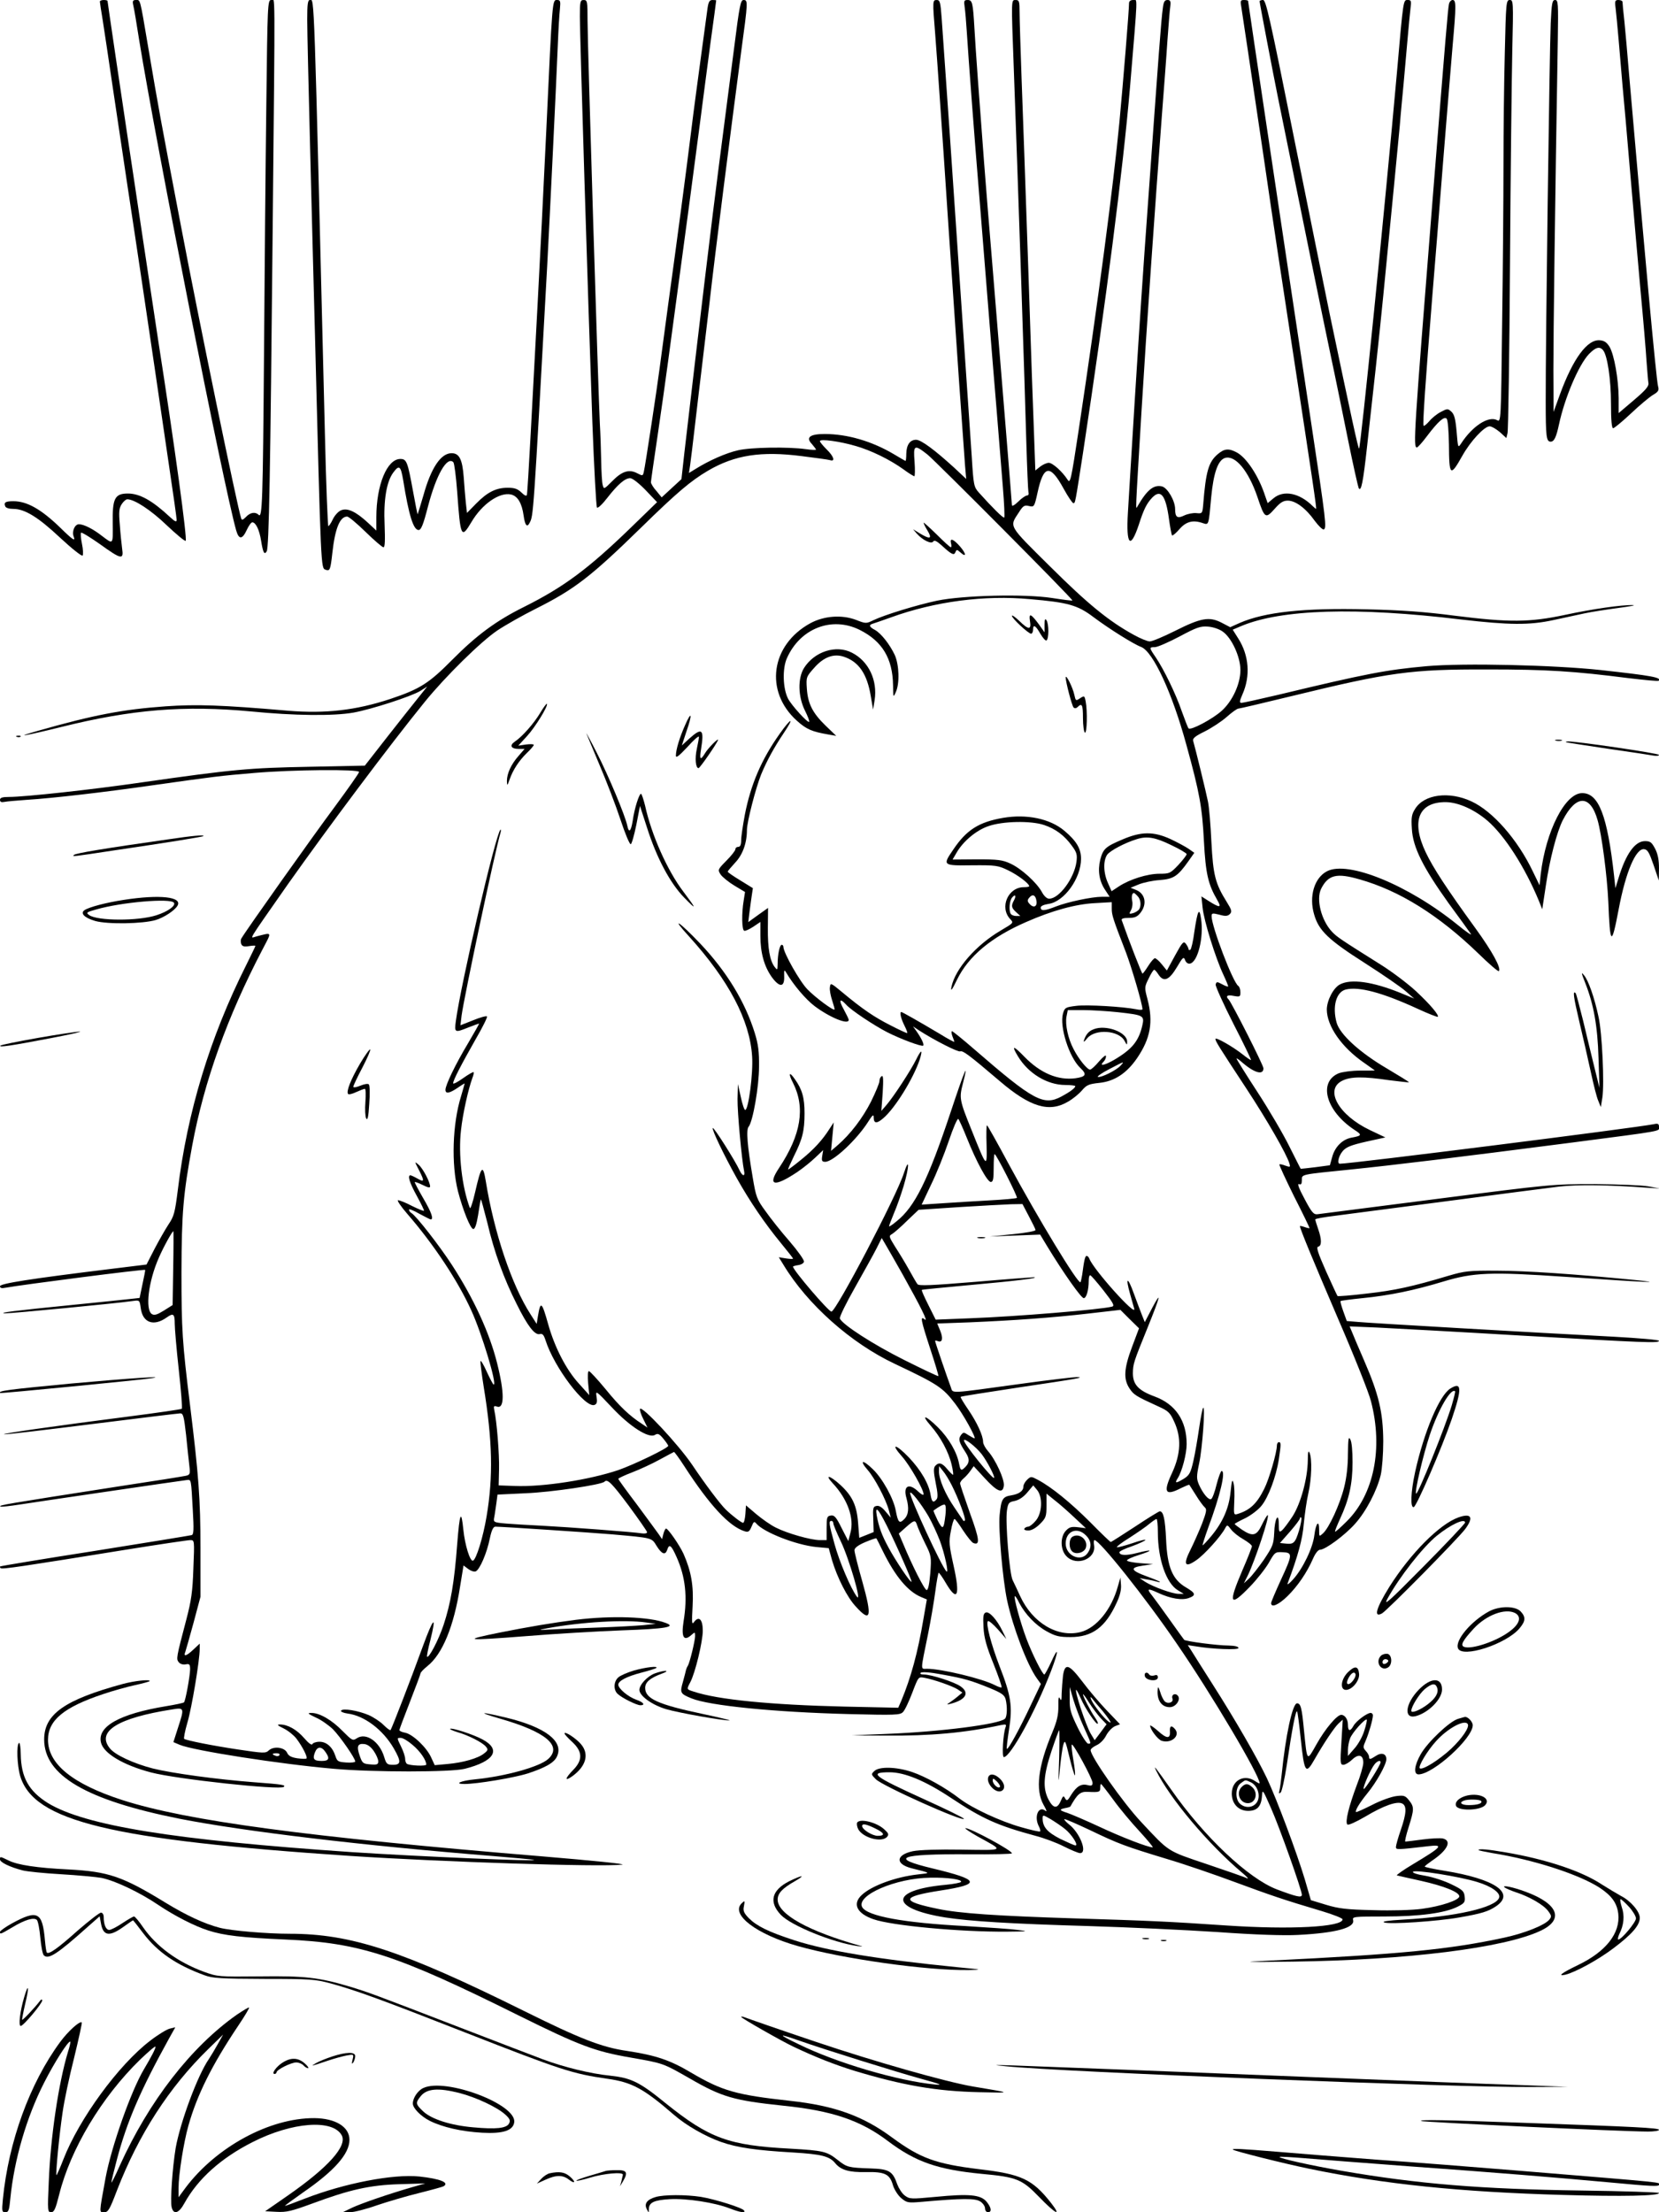
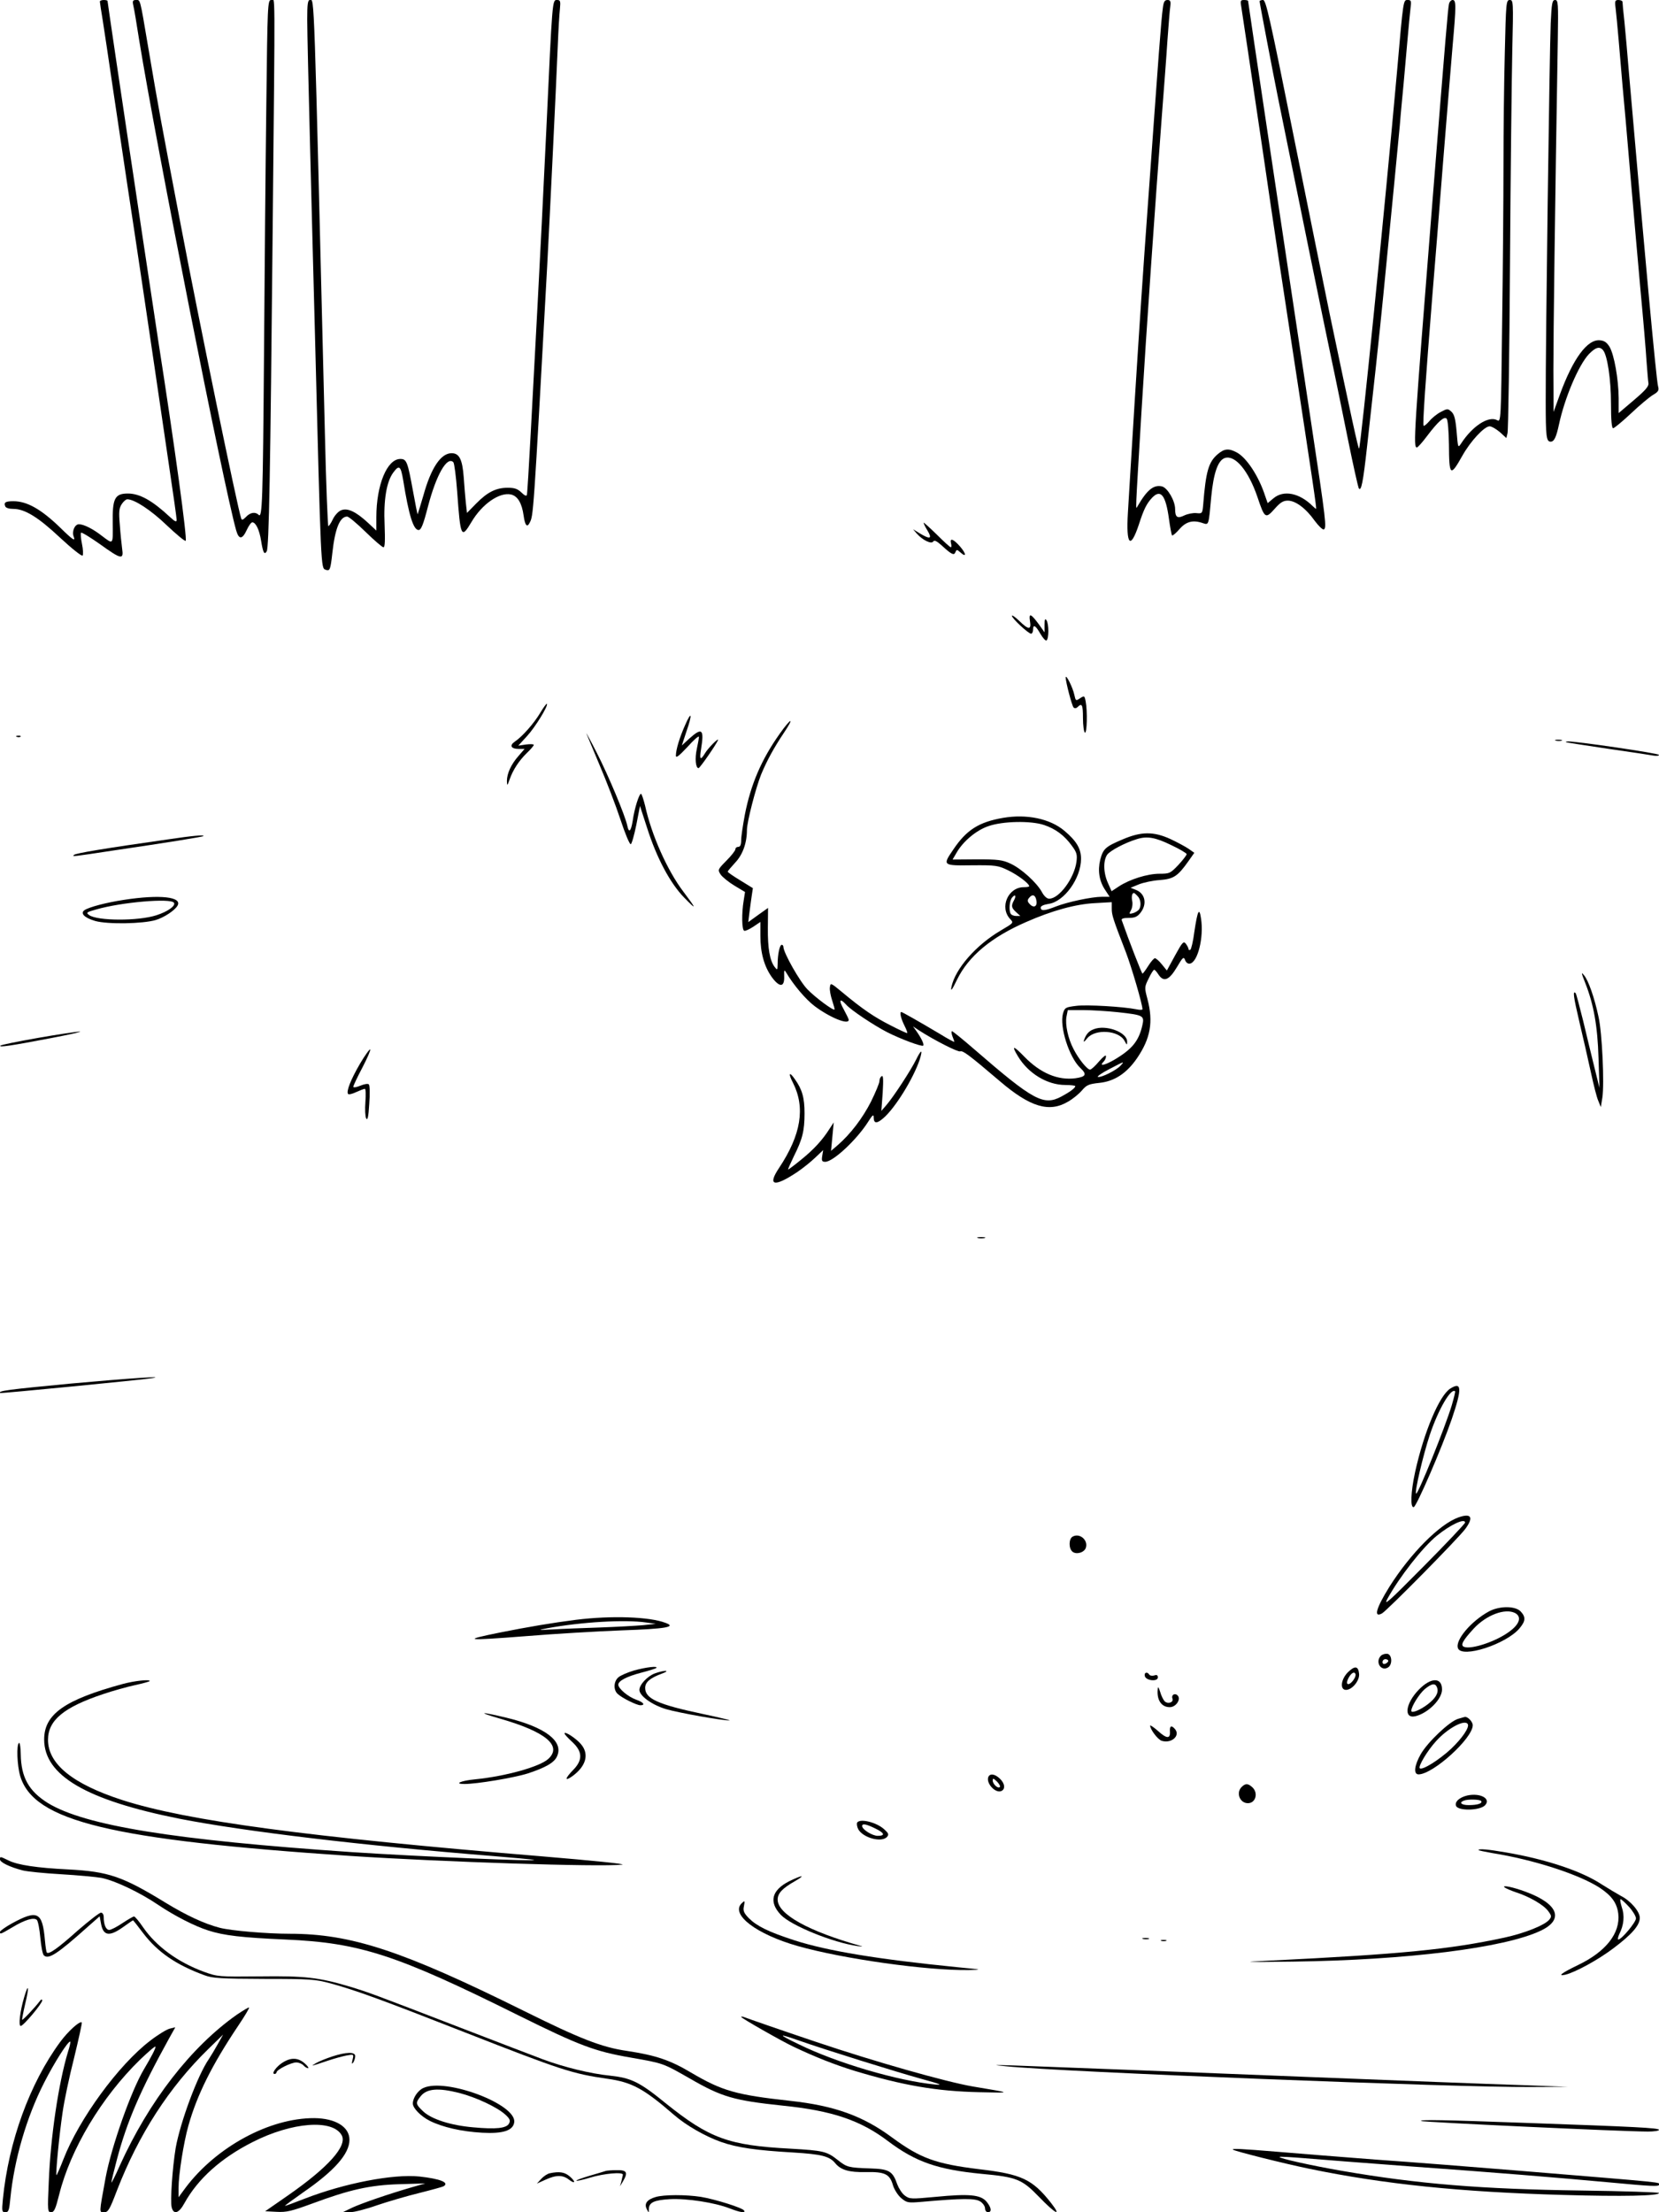
<svg xmlns="http://www.w3.org/2000/svg" version="1.0" width="864pt" height="1152pt" viewBox="0 0 864 1152" preserveAspectRatio="xMidYMid meet">
  <g transform="translate(0,1152) scale(0.1,-0.1)" fill="#000000" stroke="none">
    <path d="M520 11512 c0 -5 7 -49 15 -98 8 -49 30 -199 50 -334 20 -135 56 -375 80 -535 40 -262 104 -690 215 -1448 22 -147 40 -275 40 -284 0 -13 -8 -10 -33 13 -93 87 -159 124 -221 124 -69 0 -81 -26 -79 -157 1 -112 4 -109 -57 -63 -46 36 -94 60 -119 60 -22 0 -38 -38 -27 -65 10 -26 -5 -17 -69 46 -100 97 -174 139 -245 139 -41 0 -51 -6 -43 -26 3 -9 20 -14 42 -14 60 0 130 -43 245 -151 59 -55 112 -97 116 -92 4 4 3 32 -3 60 -6 29 -8 55 -5 59 4 3 48 -24 99 -60 111 -80 124 -82 115 -23 -3 23 -9 79 -12 124 -6 67 -4 87 10 108 9 14 22 25 29 25 37 0 123 -56 205 -135 51 -48 95 -85 99 -81 9 8 -57 491 -142 1036 -8 52 -44 291 -80 530 -36 239 -69 464 -75 500 -27 178 -110 740 -110 745 0 3 -9 5 -20 5 -11 0 -20 -4 -20 -8z" />
    <path d="M694 11493 c4 -16 18 -98 31 -183 91 -558 438 -2314 505 -2552 14 -49 32 -48 55 2 10 22 23 40 29 40 18 0 37 -39 46 -97 10 -62 17 -74 29 -54 12 18 19 418 31 1666 13 1339 14 1205 -8 1205 -18 0 -19 -25 -25 -547 -4 -302 -9 -883 -12 -1293 -6 -776 -9 -860 -28 -841 -17 17 -44 13 -66 -11 -16 -16 -22 -18 -25 -7 -18 49 -227 1065 -311 1509 -115 602 -115 602 -175 955 -42 249 -39 235 -62 235 -16 0 -19 -5 -14 -27z" />
    <path d="M1600 11418 c0 -57 7 -357 15 -668 8 -311 19 -743 25 -960 32 -1256 31 -1227 56 -1237 22 -8 25 -1 35 89 14 126 39 188 77 188 8 0 51 -36 96 -80 45 -44 87 -80 93 -80 8 0 9 36 6 118 -6 127 10 224 45 271 31 42 39 36 52 -41 29 -181 53 -258 80 -258 13 0 24 26 49 123 43 164 99 263 132 230 5 -5 14 -74 20 -154 17 -237 21 -247 74 -158 55 94 146 157 206 144 35 -8 57 -45 66 -110 7 -51 18 -64 31 -38 20 39 19 12 92 1343 13 243 48 967 55 1145 3 77 8 161 11 188 4 42 2 47 -15 47 -25 0 -24 8 -56 -680 -14 -294 -34 -699 -45 -900 -11 -201 -27 -504 -36 -675 -9 -170 -18 -316 -20 -322 -2 -8 -12 -4 -28 12 -20 19 -35 25 -72 25 -60 0 -105 -22 -164 -82 l-48 -49 -6 53 c-3 29 -8 89 -11 133 -7 93 -23 125 -63 125 -56 0 -107 -76 -147 -220 -15 -52 -29 -96 -30 -98 -1 -1 -12 53 -24 120 -28 153 -33 168 -66 168 -69 0 -125 -135 -125 -303 l0 -70 -45 42 c-63 58 -107 78 -140 63 -14 -6 -33 -27 -42 -47 -9 -19 -20 -35 -23 -35 -3 0 -12 217 -18 483 -58 2357 -54 2257 -78 2257 -11 0 -14 -21 -14 -102z" />
-     <path d="M3020 11431 c0 -102 42 -1465 65 -2111 9 -239 20 -439 24 -443 5 -5 29 18 55 52 54 69 91 101 118 101 12 0 46 -27 80 -62 l60 -63 -135 -131 c-222 -215 -349 -310 -557 -414 -147 -73 -247 -147 -375 -276 -121 -122 -167 -152 -323 -204 -179 -59 -337 -77 -532 -61 -346 30 -477 34 -636 23 -224 -16 -376 -45 -664 -127 -139 -39 -72 -28 118 19 369 92 643 114 992 81 222 -22 427 -24 530 -6 94 17 301 84 349 113 l36 23 -48 -60 c-27 -33 -100 -126 -163 -206 l-114 -146 -292 -6 c-309 -6 -392 -13 -868 -81 -260 -38 -612 -76 -692 -76 -36 0 -48 -4 -48 -15 0 -11 7 -14 22 -11 13 3 66 7 118 11 132 8 407 40 650 75 326 46 356 50 535 65 198 17 545 20 545 5 0 -6 -58 -88 -128 -183 -109 -146 -465 -648 -485 -684 -4 -6 -4 -19 -1 -28 5 -13 15 -16 40 -12 19 3 34 4 34 1 0 -2 -22 -48 -49 -102 -188 -375 -306 -764 -355 -1169 -15 -119 -20 -137 -49 -180 -17 -26 -50 -84 -73 -128 l-41 -80 -179 -22 c-433 -53 -584 -77 -584 -91 0 -9 8 -12 27 -8 88 16 724 98 729 93 1 -1 -5 -34 -14 -74 l-15 -72 -46 -5 c-25 -3 -161 -17 -301 -31 -302 -30 -397 -42 -353 -44 30 -1 582 52 664 64 36 5 36 5 42 -37 10 -77 68 -97 136 -48 34 24 41 18 41 -34 0 -23 9 -130 21 -239 12 -109 19 -200 16 -203 -3 -3 -126 -21 -274 -40 -375 -48 -683 -92 -650 -93 15 -1 223 24 462 54 240 30 444 55 454 55 15 0 19 -15 30 -112 6 -62 14 -134 17 -160 5 -43 4 -48 -18 -53 -12 -3 -169 -28 -348 -55 -603 -94 -626 -98 -618 -105 2 -3 47 2 99 10 110 17 845 125 873 128 22 2 21 7 30 -156 6 -102 5 -128 -6 -131 -7 -2 -233 -39 -503 -82 -270 -42 -492 -79 -494 -81 -2 -2 -1 -6 2 -9 7 -7 108 8 659 97 168 27 317 49 329 49 22 0 22 0 16 -148 -4 -121 -11 -168 -37 -267 -52 -197 -53 -204 -39 -221 7 -9 23 -14 36 -11 20 4 23 0 23 -27 -1 -36 -24 -164 -32 -171 -3 -3 -45 -12 -94 -20 -242 -40 -359 -106 -338 -190 14 -56 116 -117 261 -155 133 -35 673 -93 691 -75 11 10 -6 13 -153 24 -197 15 -430 47 -530 72 -100 26 -198 71 -224 106 -69 87 43 157 324 201 66 11 66 9 31 -98 l-23 -72 33 -14 c71 -30 525 -101 804 -125 202 -18 609 -18 680 0 155 39 192 100 93 153 -48 26 -162 63 -169 55 -2 -2 15 -10 38 -17 57 -16 131 -54 148 -75 13 -15 12 -20 -9 -36 -30 -25 -110 -48 -191 -55 l-66 -6 -19 41 c-23 51 -95 120 -135 128 -17 3 -30 9 -30 14 0 4 25 70 55 147 30 77 55 144 55 148 0 5 16 22 36 38 78 62 138 207 170 414 l18 110 24 -18 c13 -10 30 -16 39 -13 21 8 59 96 74 172 9 43 18 61 29 61 36 0 500 -31 607 -40 214 -19 206 -17 233 -61 27 -43 45 -49 55 -19 10 32 21 24 48 -37 47 -104 58 -209 37 -336 -13 -83 1 -107 42 -70 17 15 18 15 18 -7 0 -24 -28 -139 -38 -155 -4 -5 -7 -14 -9 -20 -1 -5 -8 -33 -16 -62 -17 -58 -15 -63 44 -87 92 -38 429 -72 821 -82 239 -6 265 -5 280 10 10 9 31 54 49 101 32 84 32 84 63 78 50 -9 146 -43 173 -60 l25 -17 -24 -20 c-14 -12 -34 -26 -44 -33 -16 -10 -14 -11 12 -4 75 21 94 56 47 89 -32 23 -153 62 -191 62 -16 0 -22 4 -17 9 6 6 49 3 112 -9 116 -21 148 -30 251 -72 58 -24 73 -35 79 -56 10 -40 8 -91 -3 -102 -29 -29 -335 -68 -613 -79 l-186 -8 180 -1 c230 -2 409 14 599 55 25 5 28 3 23 -11 -13 -34 -20 -156 -9 -156 34 0 165 238 246 449 41 107 40 135 -1 43 -16 -34 -31 -61 -34 -62 -10 0 -64 108 -94 188 -30 80 -67 214 -60 220 2 2 13 -13 23 -35 32 -60 85 -116 143 -148 45 -25 65 -30 124 -30 113 0 182 51 240 178 18 38 25 69 23 94 l-3 38 -13 -45 c-33 -121 -112 -218 -195 -239 -119 -30 -250 48 -314 187 -14 31 -32 69 -39 83 -17 33 -39 303 -30 363 6 40 10 44 41 50 22 5 45 20 65 44 l31 37 20 -24 c30 -36 27 -121 -7 -160 -14 -17 -32 -31 -39 -31 -8 0 -17 -5 -20 -10 -4 -6 5 -10 20 -10 17 0 39 12 61 34 31 31 34 39 34 96 l0 62 42 -34 c24 -18 70 -59 103 -90 l60 -56 -41 5 c-34 4 -45 1 -63 -18 -31 -33 -29 -102 4 -134 52 -53 153 -13 143 56 -3 16 -2 29 2 29 26 0 264 -298 427 -537 180 -261 433 -688 433 -729 0 -3 -10 2 -22 10 -57 40 -123 6 -123 -64 0 -53 35 -90 85 -90 46 0 68 22 72 75 3 40 3 39 47 -60 45 -101 161 -428 161 -452 0 -17 -29 -10 -130 28 -149 57 -379 274 -550 519 -84 119 -95 133 -79 100 71 -145 273 -385 449 -533 25 -21 36 -33 24 -28 -11 6 -106 39 -210 74 -208 70 -193 61 -340 218 -96 102 -264 342 -264 375 0 7 14 18 31 26 18 8 39 29 50 51 11 21 32 42 46 48 l26 10 -69 72 c-38 40 -95 107 -127 150 -70 92 -91 99 -101 31 -3 -26 -6 -68 -7 -93 0 -35 -2 -41 -9 -26 -6 14 -9 2 -8 -40 0 -46 -7 -77 -31 -135 -75 -177 -90 -301 -46 -379 14 -24 19 -38 10 -31 -36 30 -62 -30 -34 -82 6 -11 8 -22 6 -25 -3 -3 -47 7 -99 22 -107 30 -253 98 -318 147 -76 59 -179 116 -249 140 -83 28 -173 30 -198 5 -17 -16 -16 -18 8 -42 34 -35 459 -225 459 -206 0 4 -93 50 -206 101 -266 121 -293 141 -181 141 78 0 185 -44 319 -133 166 -110 242 -144 441 -198 43 -11 110 -36 147 -55 38 -19 76 -35 85 -35 40 0 0 105 -58 150 -15 12 -26 24 -24 27 3 2 63 -24 133 -57 150 -72 182 -84 403 -151 91 -27 248 -81 350 -119 187 -69 253 -92 455 -152 60 -18 108 -37 108 -43 -1 -40 -272 -54 -602 -32 -308 21 -402 25 -790 37 -409 13 -604 26 -717 50 -194 40 -191 63 14 95 215 33 207 56 -39 115 -230 55 -178 76 185 74 125 -1 227 1 227 5 0 15 -215 131 -242 131 -7 0 21 -19 63 -43 140 -77 146 -72 -81 -69 -123 2 -222 -1 -256 -8 -89 -19 -93 -67 -6 -89 103 -26 102 -24 32 -32 -116 -13 -241 -59 -292 -107 -50 -46 -26 -96 60 -126 96 -34 456 -67 697 -65 110 1 115 2 55 9 -36 5 -157 13 -270 20 -326 17 -514 52 -540 99 -32 61 175 151 354 153 89 2 169 -9 161 -22 -3 -4 -38 -11 -80 -15 -294 -27 -295 -123 -2 -170 130 -20 338 -33 752 -45 198 -6 497 -20 665 -31 194 -14 347 -19 420 -15 196 10 297 37 287 77 -5 18 2 19 163 19 184 0 316 18 381 51 36 18 40 24 37 52 -3 28 -10 36 -68 64 -36 18 -97 38 -137 45 -45 7 -69 16 -64 21 12 12 242 -25 333 -53 77 -23 125 -58 115 -83 -19 -51 -226 -98 -496 -113 -84 -5 -117 -10 -102 -15 28 -11 279 6 391 26 115 20 151 31 191 58 102 69 -4 142 -268 185 -57 9 -103 19 -103 22 0 3 17 16 37 30 81 54 106 104 58 116 -13 3 -61 1 -106 -5 -45 -6 -85 -11 -90 -11 -4 0 4 34 17 75 29 93 30 105 2 140 -19 24 -26 27 -66 22 -25 -3 -82 -23 -126 -46 -44 -22 -81 -39 -84 -37 -6 7 19 48 58 96 48 58 100 151 100 179 0 29 -25 37 -55 17 -29 -19 -35 -20 -35 -4 0 6 -7 20 -17 30 -15 17 -15 21 0 55 17 40 37 110 37 131 0 6 -5 12 -12 12 -19 0 -76 -43 -89 -67 -17 -31 -29 -29 -29 5 0 29 -16 52 -35 52 -22 0 -83 -72 -128 -152 -52 -92 -49 -96 -66 72 -11 117 -17 140 -36 140 -24 0 -60 -170 -80 -370 -4 -36 -9 -74 -12 -85 -4 -15 -2 -17 7 -9 6 6 20 69 31 140 28 190 47 289 54 282 3 -3 11 -66 19 -141 19 -180 26 -190 72 -109 49 86 105 169 126 188 l21 19 -7 -117 c-7 -109 -6 -118 10 -118 10 0 30 12 45 26 34 33 59 26 59 -15 0 -16 -15 -69 -34 -117 -41 -110 -62 -192 -49 -205 5 -5 43 12 93 41 97 58 166 82 193 68 24 -12 22 -51 -8 -138 -14 -40 -25 -80 -25 -88 0 -15 4 -15 168 4 84 10 72 -3 -78 -93 -52 -31 -90 -58 -85 -59 6 -2 61 -14 124 -28 121 -27 201 -59 201 -81 0 -20 -96 -52 -194 -65 -51 -7 -156 -10 -254 -7 -139 3 -180 8 -246 28 l-79 24 -32 110 c-41 136 -144 412 -197 525 -51 107 -164 303 -282 488 -50 79 -100 157 -110 174 l-20 31 40 -6 c87 -15 224 -20 224 -9 0 8 -20 12 -52 13 -57 0 -225 22 -231 30 -2 2 -36 49 -75 104 -39 55 -80 111 -91 125 -31 38 -25 41 31 15 65 -30 124 -40 161 -26 37 14 34 25 -17 55 -70 41 -97 106 -103 249 -5 108 -14 147 -33 147 -4 0 -63 -36 -129 -80 -67 -44 -124 -80 -126 -80 -3 0 -51 46 -107 103 -101 101 -201 183 -273 221 -34 18 -36 19 -55 1 -11 -10 -20 -26 -20 -35 0 -24 -22 -40 -64 -47 -44 -7 -52 -19 -60 -103 -7 -73 16 -336 39 -444 30 -139 104 -335 155 -406 l21 -29 -51 -107 c-59 -126 -120 -237 -126 -231 -3 2 3 48 11 101 19 120 11 175 -50 331 -44 115 -72 222 -60 233 4 4 27 -15 52 -43 l44 -50 -20 41 c-29 60 -69 104 -87 97 -13 -5 -15 -19 -12 -77 3 -55 15 -98 52 -190 26 -65 45 -120 42 -123 -2 -2 -18 3 -35 12 -66 34 -278 85 -353 85 -35 0 -35 -17 5 180 14 69 31 169 38 222 7 54 15 98 18 98 3 -1 20 -24 36 -52 61 -104 77 -70 41 90 -23 105 -25 123 -14 179 6 35 15 63 19 63 4 0 24 -27 45 -60 22 -33 45 -62 53 -65 36 -14 33 18 -18 157 -28 79 -51 148 -51 153 0 6 8 18 18 26 11 9 27 27 36 40 l17 24 57 -62 c66 -72 95 -83 100 -39 4 32 -43 135 -83 180 -14 16 -25 37 -25 47 0 33 -32 102 -77 168 -24 35 -42 65 -40 67 2 3 139 24 303 49 322 48 343 52 302 54 -15 0 -146 -15 -290 -35 -387 -53 -353 -51 -366 -18 -19 51 -82 235 -82 241 0 3 7 2 15 -1 23 -9 28 15 11 56 l-15 36 167 6 c235 10 430 24 622 46 l165 19 48 -48 49 -48 -36 -96 c-43 -114 -46 -169 -13 -218 22 -33 34 -40 150 -93 51 -23 61 -32 82 -79 38 -81 35 -167 -10 -265 -49 -104 -37 -124 46 -81 23 11 42 19 43 17 1 -2 17 -26 35 -55 17 -28 38 -56 46 -63 11 -9 8 -24 -15 -85 -16 -40 -43 -101 -60 -135 -40 -79 -29 -96 31 -54 41 28 127 123 149 165 11 20 12 20 31 -5 11 -15 40 -38 65 -52 24 -14 44 -30 44 -36 0 -5 -22 -62 -50 -126 -75 -175 -66 -194 40 -84 36 37 80 93 98 124 31 55 33 57 72 55 53 -2 52 -12 -10 -146 -27 -59 -50 -113 -50 -119 0 -26 39 -9 85 36 53 52 101 122 133 195 12 28 27 47 37 47 27 0 130 76 183 136 57 64 113 171 133 254 7 31 13 108 13 175 -1 150 -23 244 -100 421 -31 71 -60 140 -65 153 l-10 24 143 -6 c79 -4 418 -22 753 -42 649 -37 715 -40 715 -27 0 5 -105 14 -232 21 -406 21 -1271 71 -1334 77 l-60 5 -18 50 c-10 28 -17 52 -14 54 2 2 53 9 113 15 143 14 271 41 420 86 159 48 246 52 640 25 418 -29 533 -34 355 -16 -303 30 -564 48 -715 48 -145 1 -168 -2 -250 -26 -190 -57 -282 -77 -426 -93 -82 -10 -151 -15 -153 -13 -2 2 -29 60 -60 129 -43 97 -52 126 -41 128 19 4 19 38 0 92 -8 23 -15 46 -15 50 0 4 46 12 103 19 56 7 318 42 582 76 264 35 527 69 585 76 96 11 258 9 460 -6 l65 -4 -60 11 c-33 6 -159 11 -280 12 -217 0 -229 -1 -820 -77 -330 -42 -611 -78 -624 -80 -20 -2 -30 10 -67 80 -28 52 -39 80 -29 77 11 -5 15 1 15 20 0 32 -10 29 255 56 224 23 539 61 1150 140 492 64 455 58 455 82 0 16 -5 19 -27 14 -101 -20 -1576 -206 -1635 -206 -16 0 -7 40 15 66 18 21 43 31 122 49 l100 22 -80 38 c-164 78 -238 211 -145 257 43 22 110 23 245 3 55 -7 101 -12 103 -11 1 2 -51 34 -115 72 -140 82 -245 177 -262 239 -23 84 -2 159 47 172 69 17 190 -15 377 -101 54 -25 101 -43 103 -41 8 8 -40 65 -113 133 -42 39 -124 101 -183 138 -210 132 -228 144 -254 171 -57 60 -85 171 -57 226 37 72 81 82 199 48 209 -59 413 -187 618 -385 56 -55 105 -97 108 -93 14 14 -34 102 -121 222 -151 208 -221 315 -260 397 -77 162 -37 262 105 261 65 -1 148 -38 217 -97 90 -78 195 -242 267 -416 l18 -45 19 125 c20 135 57 278 88 339 69 134 143 134 181 1 22 -75 50 -292 56 -425 9 -230 17 -236 54 -40 37 196 90 319 133 313 18 -2 27 -19 49 -83 l27 -80 1 63 c0 44 -6 75 -20 102 -18 34 -25 40 -53 40 -52 0 -99 -66 -137 -190 l-17 -55 -7 65 c-35 314 -80 430 -166 430 -89 0 -189 -197 -216 -422 l-6 -58 -35 72 c-79 166 -209 314 -320 365 -116 54 -246 37 -293 -39 -18 -28 -21 -45 -17 -104 5 -96 58 -201 191 -387 56 -76 108 -148 116 -160 8 -11 -24 10 -70 48 -256 207 -570 335 -679 278 -66 -34 -95 -131 -67 -225 24 -84 74 -132 264 -253 92 -59 187 -124 212 -146 l45 -39 -75 31 c-142 57 -254 73 -311 43 -34 -17 -68 -82 -69 -130 0 -87 77 -198 195 -279 30 -21 55 -39 55 -39 0 -1 -35 -1 -78 -1 -42 0 -92 -7 -110 -14 -108 -45 -67 -196 81 -294 42 -27 40 -31 -13 -41 -48 -8 -88 -48 -102 -101 l-12 -43 -75 -10 c-42 -5 -76 -9 -77 -8 -1 0 -27 53 -59 116 -31 63 -106 191 -166 283 -60 92 -109 171 -109 174 0 4 10 -3 23 -14 66 -59 117 -75 117 -36 0 16 -164 339 -181 358 -18 18 -8 26 26 19 33 -6 35 -4 35 19 0 14 -5 29 -11 33 -27 16 -139 309 -139 363 0 16 4 17 40 8 32 -9 43 -8 55 3 12 13 10 21 -16 63 -60 96 -71 140 -80 312 -4 88 -12 183 -18 211 -9 46 -65 275 -77 316 -4 13 11 25 60 49 36 18 88 52 115 76 27 24 54 43 60 43 6 0 129 29 273 64 518 126 622 141 1028 140 307 0 447 -9 729 -45 85 -10 156 -17 159 -14 17 17 -32 26 -303 56 -242 26 -714 37 -905 20 -210 -19 -311 -38 -777 -150 -95 -22 -179 -41 -187 -41 -12 0 -11 8 5 45 42 95 34 202 -22 290 l-29 46 42 18 c210 89 602 101 1148 35 250 -29 355 -30 480 -3 52 11 125 27 162 35 37 8 116 20 175 28 59 8 95 14 78 15 -58 2 -211 -20 -355 -51 -184 -39 -289 -40 -575 -4 -153 20 -276 29 -456 33 -330 8 -532 -14 -663 -71 l-49 -22 -46 24 c-63 32 -106 25 -241 -43 -60 -30 -119 -55 -132 -55 -12 0 -49 15 -83 34 -130 71 -241 162 -437 357 -220 218 -212 204 -161 282 21 33 28 38 52 32 27 -6 28 -5 45 72 31 142 65 147 135 19 23 -42 46 -76 51 -76 10 0 9 -5 50 260 121 796 208 1473 245 1905 42 504 40 455 16 455 -13 0 -21 -6 -21 -17 0 -37 -31 -416 -50 -618 -32 -336 -111 -933 -212 -1603 -40 -264 -44 -282 -58 -260 -27 42 -78 88 -98 88 -10 0 -31 -9 -45 -20 l-25 -20 -6 168 c-4 92 -18 493 -31 892 -14 399 -29 845 -35 992 -5 146 -10 296 -10 332 0 59 -2 66 -20 66 -24 0 -24 13 -10 -363 21 -563 59 -1701 65 -1937 4 -135 9 -253 11 -262 3 -11 0 -18 -7 -18 -7 0 -28 -14 -46 -32 -19 -19 -33 -26 -33 -18 0 11 -52 645 -100 1230 -23 278 -31 373 -45 555 -25 329 -44 586 -50 695 -8 138 -11 150 -36 150 -18 0 -20 -4 -15 -37 3 -21 8 -78 11 -128 8 -131 43 -590 61 -805 8 -102 24 -297 35 -435 11 -137 24 -299 29 -360 5 -60 18 -225 30 -365 11 -140 26 -324 33 -408 7 -85 10 -155 7 -157 -6 -4 -63 53 -132 130 -26 29 -28 38 -37 185 -6 85 -33 488 -61 895 -56 826 -63 925 -96 1393 -6 81 -9 92 -25 92 -22 0 -23 -2 -9 -171 5 -68 17 -225 25 -349 9 -124 29 -423 45 -665 17 -242 41 -604 55 -805 14 -201 28 -396 31 -435 l6 -69 -63 59 c-101 92 -172 145 -198 145 -32 0 -50 -27 -51 -72 0 -21 -2 -38 -4 -38 -2 0 -29 16 -61 35 -113 67 -241 105 -360 105 -78 0 -100 -18 -66 -53 11 -13 21 -26 21 -28 0 -3 -24 -2 -52 2 -91 13 -289 10 -355 -6 -62 -14 -150 -53 -219 -96 l-36 -22 6 39 c3 21 15 118 26 214 11 96 27 229 35 295 8 66 26 221 41 345 26 233 112 907 164 1300 36 265 36 270 12 270 -15 0 -21 -30 -49 -252 -18 -139 -53 -410 -78 -603 -38 -293 -99 -800 -181 -1505 l-15 -135 -51 -47 -52 -48 -27 33 c-16 17 -28 38 -29 45 0 7 16 117 35 245 19 127 43 300 54 382 90 663 144 1070 166 1240 14 110 39 299 55 420 17 121 30 221 30 223 0 1 -9 2 -19 2 -16 0 -21 -9 -26 -42 -3 -24 -19 -140 -35 -258 -16 -118 -39 -289 -50 -380 -28 -227 -74 -572 -120 -905 -21 -154 -41 -305 -45 -335 -10 -81 -75 -511 -82 -537 -5 -22 -6 -22 -35 -7 -42 22 -79 10 -129 -41 -43 -43 -44 -44 -50 -21 -4 13 -7 70 -8 127 -1 57 -4 145 -7 194 -7 133 -64 1971 -64 2097 0 101 -1 108 -20 108 -18 0 -20 -7 -20 -89z m1435 -2233 c81 -23 179 -71 250 -122 27 -20 53 -36 57 -36 3 0 4 34 1 75 -7 89 -2 92 66 39 44 -35 761 -756 756 -761 -1 -2 -49 4 -106 13 -143 22 -463 14 -599 -14 -104 -22 -274 -74 -332 -102 -37 -18 -39 -18 -90 2 -74 28 -166 21 -237 -17 -207 -113 -241 -355 -71 -508 50 -45 78 -57 165 -72 l40 -7 -56 54 c-67 65 -92 114 -97 193 -4 58 -3 61 38 107 49 56 101 76 155 58 78 -26 121 -90 140 -205 l12 -70 8 49 c16 103 -31 203 -118 247 -83 43 -196 6 -250 -80 -33 -54 -31 -148 5 -221 15 -30 25 -56 22 -59 -7 -7 -92 86 -110 121 -27 53 -30 156 -6 210 69 156 234 220 379 148 118 -59 172 -149 174 -289 1 -64 1 -65 14 -36 21 45 18 142 -5 194 -26 55 -71 113 -104 131 -30 16 -33 26 -8 33 9 3 51 17 92 32 229 83 488 117 724 95 198 -17 248 -31 330 -93 83 -62 209 -141 249 -156 62 -24 162 -239 236 -511 69 -250 82 -325 91 -500 9 -170 22 -225 69 -306 24 -41 15 -43 -41 -8 l-41 26 6 -58 c7 -70 68 -264 108 -349 15 -32 27 -61 25 -62 -2 -2 -16 3 -32 12 -26 14 -29 13 -33 -2 -1 -9 40 -101 93 -205 53 -103 94 -188 91 -188 -4 0 -23 13 -43 29 -53 42 -142 92 -142 81 0 -12 12 -32 162 -260 109 -166 208 -339 223 -388 6 -20 5 -21 -21 -12 -15 6 -29 9 -31 6 -2 -2 32 -76 76 -165 45 -88 81 -163 81 -166 0 -2 -11 0 -25 5 -14 5 -25 7 -25 5 0 -13 63 -166 199 -483 84 -194 161 -387 171 -429 64 -246 15 -485 -126 -625 -32 -32 -59 -56 -61 -54 -2 2 10 32 26 67 47 101 65 182 65 294 0 59 -4 108 -12 120 -9 16 -11 3 -12 -76 0 -62 -7 -124 -20 -175 -22 -88 -78 -210 -110 -239 -20 -18 -20 -18 -20 19 0 55 -17 35 -25 -29 -8 -66 -60 -174 -111 -230 -20 -22 -32 -31 -28 -20 53 140 78 231 84 310 5 50 15 122 24 160 17 75 20 178 6 210 -6 14 -9 3 -9 -39 -1 -95 -37 -227 -80 -293 -21 -32 -45 -64 -54 -72 -15 -12 -17 -9 -17 30 0 70 -22 31 -24 -43 -3 -59 -7 -70 -53 -139 -28 -40 -63 -85 -78 -99 l-27 -25 20 40 c37 75 117 315 104 315 -4 -1 -17 -23 -30 -50 -28 -59 -48 -63 -105 -25 -20 14 -37 27 -37 29 0 2 25 16 55 30 30 15 68 44 84 64 36 43 77 152 91 242 12 81 12 90 0 90 -5 0 -10 -8 -10 -17 0 -37 -41 -177 -66 -226 -38 -77 -74 -111 -139 -131 -20 -6 -20 -3 -17 64 2 38 1 82 -4 97 -6 23 -9 15 -15 -44 -8 -85 -40 -158 -99 -230 -24 -29 -45 -51 -47 -50 -1 2 11 41 28 88 64 172 94 299 71 299 -4 0 -16 -31 -26 -70 -9 -38 -22 -73 -28 -76 -13 -8 -43 28 -64 75 -13 31 -13 43 1 110 17 79 33 301 21 290 -4 -4 -13 -52 -21 -106 -8 -55 -21 -132 -30 -171 -14 -62 -21 -74 -49 -92 -43 -26 -50 -25 -32 3 22 35 46 126 46 177 0 122 -58 208 -167 248 -84 31 -113 62 -113 121 1 50 3 56 78 241 65 161 73 194 23 100 l-39 -75 -14 35 c-8 19 -27 71 -43 114 -32 89 -45 88 -20 -1 9 -32 19 -67 22 -78 13 -47 -212 203 -234 261 -3 8 -9 14 -14 14 -8 0 -13 -22 -23 -98 -3 -19 -7 -36 -9 -39 -12 -12 -220 331 -373 614 -60 112 -111 203 -114 203 -3 0 -4 -46 -2 -102 3 -123 1 -121 -78 77 -64 158 -65 167 -45 244 32 124 8 67 -63 -147 -119 -358 -188 -497 -283 -572 -21 -18 -39 -29 -39 -26 0 4 12 35 26 69 15 34 37 98 50 141 30 101 31 158 1 66 -39 -121 -353 -720 -377 -720 -15 0 -200 216 -200 234 0 2 12 6 27 8 15 2 29 10 30 18 2 8 -32 56 -75 106 -44 50 -100 121 -126 158 -45 61 -49 74 -66 175 -28 164 -35 249 -21 264 22 27 54 210 54 312 1 77 -4 117 -22 175 -50 162 -146 320 -283 465 -112 118 -160 148 -58 37 206 -228 315 -435 327 -623 6 -87 -19 -279 -36 -279 -5 0 -15 30 -23 68 l-15 67 -2 -78 c-1 -70 22 -317 34 -374 7 -32 -9 -29 -24 4 -22 48 -133 224 -139 219 -6 -7 57 -139 125 -261 69 -123 146 -236 229 -337 35 -43 64 -79 64 -82 0 -3 -17 -2 -37 1 l-37 6 24 -39 c125 -207 351 -408 580 -516 222 -105 250 -123 314 -207 42 -54 112 -181 101 -181 -3 0 -17 8 -32 17 -24 16 -26 16 -39 -1 -14 -20 -10 -36 24 -88 25 -38 22 -59 -11 -87 -12 -9 -16 -5 -22 26 -11 60 -53 133 -110 190 -65 64 -92 71 -38 9 51 -58 94 -138 109 -203 7 -29 10 -53 7 -53 -2 0 -16 13 -30 30 -27 33 -44 37 -63 16 -9 -12 -8 -31 3 -88 11 -51 12 -77 5 -85 -17 -21 -25 -15 -31 20 -9 60 -50 130 -113 197 -69 72 -100 77 -36 5 40 -45 112 -171 112 -196 0 -7 -12 -1 -28 14 -49 47 -80 29 -61 -35 14 -52 11 -86 -12 -109 -25 -25 -32 -18 -44 45 -11 62 -69 167 -119 215 -53 52 -73 49 -27 -4 36 -41 94 -151 110 -209 l10 -39 -27 32 c-18 22 -34 32 -47 29 -18 -3 -20 -11 -17 -70 l2 -66 -37 -15 -38 -15 -6 77 c-7 92 -30 141 -93 199 -54 49 -84 57 -40 9 78 -83 114 -183 93 -259 l-11 -43 -35 68 c-28 57 -38 68 -56 65 -20 -3 -22 -9 -22 -65 l0 -63 -35 0 c-47 0 -170 35 -229 65 -27 13 -72 45 -102 70 l-54 46 -3 -45 c-2 -25 -7 -46 -12 -46 -8 0 -57 37 -90 69 -28 27 -106 130 -175 233 -71 105 -265 313 -272 291 -2 -6 6 -31 18 -54 l21 -43 -28 19 c-64 41 -117 91 -190 181 -43 52 -82 94 -87 94 -6 0 -7 -26 -4 -62 l6 -63 -54 60 c-66 72 -126 188 -160 309 -33 118 -40 123 -53 45 l-7 -43 -32 50 c-98 152 -190 426 -233 693 -15 91 -24 81 -56 -59 -12 -52 -24 -88 -27 -80 -41 108 -61 281 -46 406 9 84 38 213 59 270 6 15 9 29 6 31 -2 2 -27 -12 -55 -32 -28 -20 -51 -32 -51 -26 0 16 41 95 117 229 36 62 63 116 59 119 -3 4 -36 -5 -72 -20 l-66 -26 6 51 c14 101 173 853 203 953 3 11 2 17 -1 14 -25 -24 -206 -803 -232 -996 -8 -61 -6 -62 66 -33 28 11 53 20 55 20 2 0 -24 -46 -57 -102 -66 -110 -118 -218 -118 -243 0 -22 20 -19 63 10 20 14 37 24 37 23 0 -2 -9 -32 -19 -67 -45 -145 -51 -354 -16 -494 25 -96 65 -197 80 -197 9 0 17 25 25 73 6 39 12 76 14 81 1 5 16 -50 34 -121 36 -154 86 -291 153 -424 56 -113 94 -163 120 -156 14 4 21 -4 30 -32 45 -142 207 -355 255 -337 13 5 15 15 11 42 -6 35 -4 34 78 -53 95 -102 194 -165 226 -145 15 9 22 6 43 -19 14 -17 26 -34 26 -38 0 -12 -179 -98 -259 -126 -151 -51 -394 -89 -540 -83 l-84 3 2 85 c2 78 -12 252 -25 308 -4 20 -2 23 15 17 38 -12 39 71 0 226 -39 157 -121 336 -236 513 -65 100 -185 254 -210 269 -7 4 -13 12 -13 18 0 5 24 -4 53 -21 30 -16 57 -30 60 -30 17 0 4 37 -38 109 -25 43 -45 81 -45 85 0 3 18 -3 40 -14 28 -14 40 -17 40 -8 -1 24 -37 93 -60 113 -22 19 -22 18 4 -32 28 -56 26 -61 -14 -38 -14 8 -28 14 -32 15 -17 0 -6 -37 33 -108 22 -40 39 -75 37 -77 -2 -2 -30 9 -62 25 -32 17 -65 30 -73 30 -7 0 15 -33 49 -72 137 -158 263 -348 333 -503 54 -118 135 -386 116 -385 -3 0 -19 30 -36 67 -16 36 -31 61 -33 55 -1 -5 6 -65 17 -133 46 -281 50 -469 15 -676 -18 -108 -54 -225 -71 -230 -15 -5 -42 82 -50 162 -11 108 -19 88 -32 -76 -15 -200 -34 -309 -71 -421 -26 -78 -77 -175 -86 -165 -2 2 5 40 17 85 34 137 17 122 -40 -34 -59 -163 -161 -426 -167 -433 -3 -3 -19 9 -37 27 -17 17 -52 40 -77 51 -54 23 -135 37 -144 23 -3 -5 12 -12 34 -15 88 -11 185 -85 241 -182 39 -68 38 -85 -4 -85 -31 0 -35 4 -46 40 -24 81 -95 130 -143 98 -21 -14 -25 -11 -73 37 -56 58 -120 95 -162 95 -24 0 -22 -3 22 -24 28 -12 67 -40 89 -61 38 -39 116 -151 116 -168 0 -4 -21 -7 -47 -5 -42 3 -47 6 -56 33 -15 47 -46 75 -83 75 -18 0 -34 -6 -37 -12 -3 -8 -20 4 -43 31 -39 45 -86 71 -126 71 -18 0 -13 -5 20 -21 24 -12 53 -36 66 -53 31 -41 59 -96 52 -103 -3 -3 -25 -2 -48 1 -32 5 -46 13 -53 29 -13 28 -69 36 -95 12 -17 -16 -28 -15 -162 5 -133 20 -263 46 -279 55 -3 3 4 41 17 85 23 78 64 325 64 383 l0 28 -32 -30 c-37 -35 -54 -40 -43 -13 3 9 23 78 43 152 l36 135 0 255 c0 255 -10 383 -54 740 -41 331 -45 397 -45 695 1 312 9 405 56 660 62 334 183 671 365 1019 51 98 54 91 -30 70 -36 -9 -57 -44 165 274 206 291 525 718 711 947 107 132 292 314 378 372 42 28 132 79 200 113 201 101 285 165 550 424 184 180 257 242 347 295 140 82 277 103 488 76 72 -9 138 -18 148 -21 28 -9 20 19 -18 56 -19 19 -35 38 -35 43 0 13 104 -1 185 -25z m1913 -967 c47 -33 92 -132 92 -200 0 -72 -41 -162 -98 -213 -48 -43 -161 -103 -172 -91 -4 4 -19 44 -35 88 -31 91 -94 220 -136 282 -35 51 -35 53 -5 53 14 0 71 25 128 55 90 48 109 55 149 52 27 -2 59 -13 77 -26z m-1333 -2636 c50 -125 107 -230 125 -230 12 0 15 15 15 73 0 39 2 72 5 72 9 -1 121 -222 116 -228 -3 -3 -68 -9 -143 -13 -76 -4 -186 -11 -246 -15 l-107 -7 49 104 c28 57 69 159 92 227 23 68 45 120 50 115 4 -4 24 -48 44 -98z m323 -408 c18 -34 34 -66 35 -72 1 -6 -50 -15 -118 -22 l-120 -12 131 5 131 5 38 -63 c84 -138 176 -268 189 -268 14 0 26 42 26 91 0 16 3 29 8 28 4 0 35 -36 69 -79 50 -64 59 -80 45 -84 -53 -15 -499 -52 -743 -61 l-176 -7 -38 76 c-21 42 -37 77 -34 79 2 2 119 13 259 26 223 20 357 36 325 40 -5 0 -143 -10 -304 -24 -232 -19 -297 -22 -303 -12 -5 6 -25 41 -45 77 -20 36 -53 90 -72 119 -32 52 -33 55 -15 65 10 6 46 37 78 69 l60 57 210 14 c116 7 238 14 271 15 l60 1 33 -63z m-4456 -272 l-3 -191 -46 -29 c-34 -21 -49 -26 -62 -18 -36 23 -18 171 36 293 24 56 73 144 76 138 1 -2 1 -89 -1 -193z m3798 -30 c95 -170 136 -252 116 -236 -25 21 -21 -1 29 -154 25 -76 44 -139 42 -141 -2 -2 -82 36 -178 84 -162 81 -323 185 -335 216 -3 8 33 81 79 162 46 82 97 173 112 203 l27 54 20 -34 c11 -19 51 -88 88 -154z m413 -938 c28 -37 70 -117 64 -123 -8 -8 -157 177 -157 195 0 16 63 -33 93 -72z m-1548 -64 c131 -202 233 -312 313 -337 19 -6 25 -2 36 24 11 27 14 29 25 16 38 -45 205 -111 312 -122 l65 -6 17 -62 c27 -91 80 -196 125 -243 77 -85 85 -54 33 131 -23 80 -41 153 -41 163 0 12 18 26 55 42 31 13 57 22 59 20 2 -2 17 -32 34 -67 65 -132 130 -209 198 -238 l31 -13 -18 -103 c-29 -173 -65 -304 -114 -422 l-17 -39 -281 6 c-382 9 -659 36 -784 78 -38 12 -38 11 -18 49 26 49 65 212 65 268 0 59 -20 79 -45 46 -12 -17 -13 -6 -8 81 6 107 -7 182 -47 273 -21 46 -80 131 -91 132 -4 0 -10 -12 -14 -27 l-7 -28 -17 25 c-9 13 -60 82 -113 154 -54 71 -98 132 -98 135 0 3 33 19 73 34 39 15 104 45 142 66 39 21 72 39 75 40 3 0 28 -34 55 -76z m1392 -98 c34 -67 75 -176 68 -183 -3 -3 -6 -3 -8 -1 -1 2 -22 33 -46 68 -48 70 -81 147 -81 189 l1 27 20 -25 c12 -14 32 -47 46 -75z m-1684 -104 c53 -72 97 -135 97 -140 0 -6 -12 -8 -27 -6 -40 7 -387 33 -523 40 -63 3 -146 8 -183 11 -67 6 -68 7 -63 33 3 14 7 47 11 72 l6 46 147 7 c131 5 394 44 410 60 15 16 36 -4 125 -123z m1562 -56 c19 -33 45 -90 59 -126 26 -69 49 -176 35 -162 -26 26 -189 380 -189 408 1 17 58 -57 95 -120z m89 7 c-9 -78 -14 -81 -41 -29 -13 27 -23 50 -21 51 31 23 53 34 59 30 5 -3 6 -26 3 -52z m-307 -54 c48 -95 134 -290 130 -295 -6 -5 -83 110 -119 177 -36 66 -51 108 -62 168 -9 53 7 37 51 -50z m2148 -29 c-20 -65 -28 -72 -71 -67 l-28 3 52 59 c29 33 52 64 52 69 0 6 3 7 7 4 3 -4 -2 -34 -12 -68z m-735 -8 c0 -139 43 -265 104 -302 l31 -19 -27 0 c-32 0 -131 36 -173 62 l-30 20 38 -7 c21 -3 46 -9 55 -12 9 -3 15 -3 12 0 -3 3 -34 16 -70 29 -82 30 -87 45 -18 55 l53 8 -68 5 c-37 3 -67 9 -68 14 0 5 28 18 61 28 79 25 74 32 -8 11 -58 -15 -92 -13 -92 4 0 5 29 19 65 31 36 13 67 28 70 32 3 5 -27 -2 -67 -16 -40 -13 -76 -23 -81 -21 -5 1 24 24 65 49 40 26 87 58 103 72 17 14 33 25 38 26 4 0 7 -31 7 -69z m-1690 46 c0 -7 18 -50 39 -94 43 -89 111 -323 84 -288 -31 40 -92 183 -117 275 -29 105 -31 120 -16 120 6 0 10 -6 10 -13z m436 -9 c4 -13 22 -54 41 -93 34 -68 34 -72 28 -157 -5 -56 -11 -88 -19 -88 -11 0 -76 129 -122 240 l-23 54 37 33 c44 39 49 39 58 11z m879 -53 c29 -28 32 -61 9 -93 -34 -48 -114 -14 -114 50 0 65 60 89 105 43z m-10 -1000 c40 -89 39 -85 22 -85 -7 0 -32 38 -55 85 -36 74 -42 94 -41 148 l0 62 19 -66 c11 -36 35 -101 55 -144z m-16 150 c23 -53 81 -139 88 -131 3 3 -4 17 -15 33 -23 33 -62 109 -62 120 0 4 14 -14 31 -42 17 -27 45 -64 61 -82 l31 -32 -31 -42 -31 -41 -20 33 c-26 43 -87 229 -76 229 2 0 13 -20 24 -45z m115 -67 c26 -32 44 -58 39 -58 -11 0 -49 41 -81 87 -21 30 -31 58 -14 38 4 -6 29 -36 56 -67z m1361 -101 c-9 -30 -32 -71 -51 -92 l-34 -39 0 32 c0 17 5 43 11 59 10 29 79 106 87 98 2 -2 -3 -28 -13 -58z m-1589 -144 c-5 -136 -4 -141 4 -53 5 52 13 109 18 125 8 27 11 21 32 -67 13 -54 26 -95 28 -93 3 3 -1 39 -8 80 -7 41 -11 78 -8 80 7 8 108 -178 108 -199 0 -14 -5 -17 -25 -12 -34 9 -58 -6 -86 -50 -19 -32 -23 -34 -32 -19 -8 16 -11 14 -23 -14 -18 -42 -39 -39 -64 9 -30 59 -26 124 16 251 20 60 38 109 40 109 2 0 2 -66 0 -147z m-3368 71 c40 -33 72 -80 72 -103 0 -9 -84 -6 -101 4 -5 4 -9 15 -9 26 0 11 -9 39 -20 61 -24 50 -24 48 -2 48 10 0 37 -16 60 -36z m-201 -33 c13 -19 23 -43 23 -53 0 -16 -6 -19 -41 -16 -38 3 -42 6 -55 43 -18 51 -12 67 23 63 18 -2 35 -15 50 -37z m-253 -3 c25 -35 20 -48 -18 -48 -42 0 -49 10 -36 44 12 32 34 33 54 4z m-239 -18 c-3 -5 -12 -7 -20 -3 -21 7 -19 13 6 13 11 0 18 -4 14 -10z m5735 -37 c0 -14 -82 -144 -88 -139 -6 7 36 103 57 129 14 17 31 23 31 10z m-676 -104 c36 -17 53 -72 32 -104 -19 -29 -60 -33 -88 -8 -27 24 -24 87 4 107 27 19 21 19 52 5z m-716 -91 c33 -46 95 -120 137 -165 42 -46 73 -83 68 -83 -24 0 -162 53 -279 108 -71 33 -146 65 -167 72 -41 13 -43 18 -7 25 12 2 23 6 24 7 37 66 52 79 91 77 60 -3 65 -1 65 21 0 11 2 20 4 20 2 0 31 -37 64 -82z m-251 -153 c34 -27 71 -85 54 -85 -6 0 -41 16 -79 34 -68 35 -92 62 -92 107 0 19 2 19 43 -5 23 -14 57 -37 74 -51z" />
    <path d="M4810 8798 c0 -4 9 -23 21 -42 25 -42 13 -46 -40 -14 l-36 22 20 -23 c30 -34 76 -56 85 -41 6 9 18 3 45 -21 51 -47 64 -53 71 -34 6 14 8 14 25 -1 33 -30 32 -8 -1 30 -35 40 -55 47 -47 16 3 -11 2 -20 -1 -20 -4 0 -37 30 -74 67 -38 37 -68 64 -68 61z" />
    <path d="M5270 8313 c0 -13 86 -93 100 -93 5 0 10 9 10 20 0 31 13 24 38 -20 13 -22 27 -38 32 -35 13 8 13 86 0 105 -7 11 -10 5 -10 -24 l0 -39 -29 41 c-42 57 -54 62 -47 18 8 -47 -7 -47 -56 1 -21 20 -38 32 -38 26z" />
    <path d="M5550 7992 c0 -22 32 -146 41 -156 6 -6 14 -5 21 2 23 23 28 12 28 -57 0 -39 5 -73 10 -76 11 -7 14 112 4 163 -6 30 -7 30 -29 16 -22 -15 -23 -14 -30 18 -8 38 -44 110 -45 90z" />
    <path d="M2813 7807 c-33 -55 -93 -123 -132 -149 -29 -20 -20 -38 21 -38 l30 0 -32 -37 c-38 -43 -60 -91 -60 -130 1 -27 2 -26 14 8 18 51 49 98 90 138 20 19 36 38 36 42 0 4 -18 5 -41 2 l-40 -6 45 49 c42 45 113 160 104 169 -2 2 -18 -19 -35 -48z" />
    <path d="M3568 7744 c-29 -65 -48 -128 -48 -159 0 -14 15 -3 60 45 32 36 59 60 60 53 0 -7 -5 -35 -11 -63 -11 -50 -6 -100 9 -100 7 0 92 123 101 145 7 18 -51 -40 -67 -67 -24 -40 -30 -34 -21 20 17 105 6 116 -61 56 l-39 -36 24 73 c32 92 27 111 -7 33z" />
    <path d="M4060 7698 c-95 -134 -150 -263 -181 -421 -10 -54 -19 -113 -19 -132 0 -24 -5 -35 -15 -35 -8 0 -15 -5 -15 -12 0 -7 -21 -34 -47 -60 -45 -46 -46 -47 -30 -72 9 -13 42 -40 72 -58 l55 -33 -7 -45 c-11 -65 -10 -153 3 -157 6 -2 27 8 47 21 l37 25 0 -72 c0 -89 20 -160 60 -216 40 -54 66 -53 64 4 -1 34 0 37 10 21 39 -66 102 -140 148 -175 80 -60 178 -100 178 -72 0 5 -12 29 -26 55 -27 48 -21 61 12 25 25 -29 146 -109 214 -144 71 -36 181 -77 188 -70 6 6 -9 38 -35 75 l-18 25 30 -20 c79 -51 204 -115 216 -110 14 5 45 -18 207 -156 157 -134 256 -164 354 -106 25 14 58 41 73 59 24 28 35 33 91 39 78 8 142 50 196 129 70 103 85 188 54 307 -16 60 -16 63 6 107 12 26 25 46 29 46 4 0 14 -12 23 -26 27 -40 55 -28 95 39 31 53 36 57 43 37 5 -13 15 -20 25 -18 41 7 73 137 58 234 -9 62 -18 44 -35 -69 -6 -48 -16 -90 -21 -93 -5 -3 -9 -1 -9 3 0 5 -6 17 -13 27 -13 17 -18 12 -57 -59 l-43 -79 -26 32 c-14 18 -31 32 -36 32 -6 0 -21 -18 -35 -40 -14 -22 -27 -40 -30 -40 -4 0 -70 170 -108 278 -3 8 8 12 36 12 32 0 45 6 61 26 36 45 26 99 -21 119 l-30 12 44 18 c23 9 72 20 108 22 72 6 93 19 149 98 l31 44 -30 21 c-16 11 -59 34 -95 51 -88 40 -152 39 -248 -2 -90 -38 -102 -49 -117 -106 -14 -58 -5 -112 26 -158 l23 -35 -40 0 c-53 0 -180 -27 -241 -51 -58 -23 -78 -24 -78 -5 0 8 16 15 41 19 81 11 169 133 169 235 0 53 -24 93 -87 146 -75 63 -196 88 -319 67 -127 -22 -191 -63 -260 -166 -56 -82 -55 -83 99 -81 124 1 135 -1 187 -26 50 -24 110 -69 110 -83 0 -3 -12 -5 -28 -5 -82 0 -128 -105 -71 -166 19 -20 18 -20 -48 -59 -130 -76 -239 -201 -258 -295 -5 -26 3 -16 29 38 60 123 179 222 361 301 134 59 257 93 358 98 l87 5 0 -33 c0 -34 5 -51 74 -229 30 -79 86 -270 86 -296 0 -3 -14 -4 -31 0 -70 14 -258 25 -314 18 -56 -7 -60 -9 -69 -40 -19 -68 32 -228 90 -283 36 -34 30 -46 -25 -54 -91 -12 -182 26 -266 112 -58 60 -69 61 -34 3 54 -90 153 -150 247 -150 28 0 52 -3 52 -6 0 -10 -29 -31 -72 -54 -93 -50 -146 -21 -453 245 -60 52 -113 95 -117 95 -4 0 -3 -12 2 -26 6 -14 10 -27 10 -29 0 -3 -35 16 -77 42 -106 63 -194 113 -199 113 -10 0 -2 -34 16 -70 11 -22 18 -40 14 -40 -3 0 -43 18 -87 41 -83 42 -144 83 -252 173 -59 49 -60 49 -63 24 -2 -13 4 -44 12 -68 8 -25 14 -46 12 -47 -6 -7 -99 62 -140 104 -40 40 -126 192 -126 222 0 6 -4 11 -9 11 -10 0 -21 -49 -21 -99 -1 -34 -1 -35 -16 -16 -25 34 -36 96 -35 203 l1 104 -52 -37 -51 -37 6 49 c3 26 9 66 12 88 l6 40 -65 40 c-36 22 -66 42 -66 46 0 3 18 24 39 47 39 41 61 102 61 170 0 41 46 219 74 289 31 74 66 138 118 216 58 86 39 81 -22 -5z m1377 -474 c60 -20 106 -54 145 -108 26 -35 29 -47 24 -85 -12 -85 -90 -191 -142 -191 -12 0 -27 14 -38 35 -27 49 -107 122 -164 148 -41 19 -64 22 -174 22 l-127 -1 21 36 c34 59 103 117 166 138 74 26 220 29 289 6z m661 -104 c45 -21 82 -43 82 -48 0 -5 -19 -30 -43 -56 -42 -44 -46 -46 -99 -46 -62 0 -155 -29 -211 -66 l-38 -25 -19 43 c-24 53 -25 116 -4 147 15 21 92 62 154 81 53 17 96 10 178 -30z m-174 -266 c17 -16 21 -51 8 -70 -4 -6 -18 -15 -30 -19 -22 -6 -23 -5 -12 15 7 12 10 35 6 50 -4 23 0 40 10 40 1 0 10 -7 18 -16z m-643 -22 c-16 -29 -14 -39 11 -62 l22 -20 -22 0 c-11 0 -24 5 -28 11 -11 18 -7 69 7 85 16 20 23 10 10 -14z m117 -5 c4 -30 -17 -37 -38 -12 -10 12 -10 18 0 30 18 22 34 14 38 -18z m424 -578 c134 -15 139 -17 127 -70 -19 -81 -53 -123 -148 -179 -51 -29 -79 -34 -53 -8 7 7 12 19 12 28 0 9 -15 -3 -36 -27 -20 -24 -41 -43 -47 -43 -15 0 -60 56 -86 107 -29 55 -44 127 -37 168 l7 35 79 0 c44 0 126 -5 182 -11z m13 -279 c-22 -24 -101 -63 -117 -58 -6 2 19 20 58 40 82 43 82 43 59 18z" />
    <path d="M5695 6160 c-24 -9 -39 -26 -49 -55 -5 -14 0 -12 16 8 42 51 166 42 195 -14 12 -22 13 -23 13 -3 0 49 -111 90 -175 64z" />
    <path d="M3054 7700 c3 -8 34 -82 69 -165 35 -82 84 -209 108 -282 24 -73 48 -131 54 -129 5 1 18 47 29 101 l19 98 37 -114 c50 -157 120 -288 193 -363 67 -69 66 -62 -5 32 -82 108 -165 294 -198 445 -8 32 -17 60 -21 63 -9 5 -35 -75 -44 -141 -9 -55 -20 -65 -28 -25 -11 53 -99 263 -159 380 -32 63 -57 108 -54 100z" />
    <path d="M1875 5981 c-49 -84 -73 -146 -62 -158 4 -4 23 1 42 10 20 9 40 17 45 17 5 0 6 -30 3 -69 -3 -37 -1 -76 4 -85 7 -13 12 7 16 75 4 51 3 97 -2 102 -5 5 -24 2 -45 -7 -20 -8 -36 -11 -36 -5 0 5 21 50 47 99 26 50 44 92 41 95 -3 3 -27 -30 -53 -74z" />
    <path d="M4771 6002 c-27 -55 -117 -193 -155 -237 l-26 -30 7 94 c4 70 3 92 -5 87 -7 -4 -12 -15 -12 -26 0 -10 -20 -58 -44 -107 -44 -86 -106 -168 -174 -227 l-34 -29 7 74 7 74 -23 -35 c-36 -57 -82 -107 -148 -160 -34 -28 -64 -50 -66 -50 -3 0 11 30 29 68 45 90 56 132 56 225 0 80 -12 124 -51 178 -29 42 -35 30 -9 -20 65 -129 42 -270 -72 -442 -64 -95 -26 -103 96 -21 28 19 69 52 92 74 l41 39 -5 -31 c-4 -25 -1 -30 16 -30 41 0 164 115 223 208 22 35 29 41 29 25 0 -34 15 -36 49 -7 62 52 158 208 191 307 17 55 8 54 -19 -1z" />
    <path d="M5093 5073 c9 -2 25 -2 35 0 9 3 1 5 -18 5 -19 0 -27 -2 -17 -5z" />
    <path d="M5586 3518 c-20 -11 -21 -61 -1 -78 20 -17 62 -5 70 20 13 40 -32 79 -69 58z" />
    <path d="M6466 2214 c-30 -30 -9 -84 33 -84 41 0 55 54 23 83 -23 21 -36 21 -56 1z" />
    <path d="M6056 11478 c-9 -64 -22 -245 -76 -998 -31 -428 -42 -598 -70 -1040 -16 -267 -33 -533 -36 -591 -10 -168 13 -193 57 -61 26 81 41 110 69 140 45 47 71 14 88 -111 6 -43 13 -81 16 -85 3 -3 21 12 39 33 35 40 71 49 124 30 28 -9 28 -10 41 137 12 125 35 191 71 203 54 17 123 -66 170 -204 37 -111 42 -114 89 -61 30 34 45 43 69 43 40 0 94 -40 140 -105 20 -27 41 -47 47 -45 16 6 12 43 -65 552 -136 901 -329 2193 -329 2200 0 3 -10 5 -21 5 -18 0 -20 -4 -15 -32 5 -31 45 -298 116 -778 61 -419 91 -615 150 -1000 108 -706 128 -840 124 -840 -1 0 -9 6 -17 14 -69 69 -152 86 -205 41 l-30 -25 -13 37 c-33 103 -98 202 -150 228 -40 21 -63 19 -97 -10 -48 -41 -62 -89 -76 -265 -4 -44 -5 -45 -35 -42 -17 2 -46 -4 -63 -12 -36 -18 -48 -10 -48 33 0 43 -39 110 -68 118 -43 10 -77 -16 -127 -102 -12 -20 -13 -57 20 495 26 430 71 1073 105 1525 11 143 25 325 30 405 6 80 12 160 15 178 3 26 0 32 -15 32 -15 0 -20 -10 -24 -42z" />
    <path d="M6560 11513 c0 -8 71 -380 96 -503 98 -484 241 -1185 274 -1340 23 -107 63 -304 90 -438 27 -134 53 -248 56 -254 13 -21 23 30 44 220 11 103 32 286 45 407 13 121 31 290 39 375 44 448 76 778 86 885 5 66 15 165 20 220 5 55 14 156 20 225 6 69 13 144 16 168 5 37 3 42 -14 42 -24 0 -23 10 -57 -380 -63 -705 -188 -1946 -197 -1956 -4 -3 -40 162 -153 701 -24 116 -108 531 -187 923 -125 623 -145 712 -160 712 -10 0 -18 -3 -18 -7z" />
    <path d="M7546 11498 c-5 -23 -16 -149 -86 -1028 -96 -1211 -101 -1280 -81 -1280 5 0 28 26 52 58 59 78 90 105 103 92 6 -6 11 -62 12 -135 1 -165 7 -170 70 -58 42 75 114 153 142 153 10 0 34 -14 53 -30 l34 -31 6 25 c4 14 10 411 13 883 3 472 9 974 12 1116 6 250 5 257 -13 257 -19 0 -20 -12 -26 -272 -4 -149 -7 -414 -7 -588 0 -174 -3 -547 -7 -828 -6 -506 -6 -511 -26 -500 -45 24 -129 -31 -188 -122 -16 -24 -16 -22 -23 62 -6 67 -12 90 -27 104 -19 17 -21 17 -55 -1 -20 -10 -47 -32 -60 -48 -14 -16 -27 -27 -30 -24 -6 5 10 232 46 682 11 132 36 440 55 685 20 245 42 519 50 610 19 213 19 240 0 240 -8 0 -17 -10 -19 -22z" />
    <path d="M8076 11398 c-6 -135 -27 -1676 -26 -1965 0 -188 3 -213 26 -213 18 0 29 24 43 89 29 137 102 310 156 367 35 36 56 42 74 20 22 -27 41 -151 41 -278 0 -87 4 -128 11 -128 6 0 48 35 93 77 44 42 96 85 114 96 29 17 33 24 27 46 -10 40 -73 728 -151 1626 -8 99 -19 221 -24 272 -6 51 -10 97 -10 103 0 5 -9 10 -21 10 -18 0 -20 -5 -15 -42 3 -24 10 -99 16 -168 6 -69 15 -174 20 -235 6 -60 24 -265 40 -455 16 -190 41 -466 54 -615 14 -148 28 -313 31 -365 4 -52 8 -104 10 -115 3 -16 -15 -37 -75 -88 l-80 -68 0 78 c-1 99 -23 224 -47 266 -14 23 -27 33 -50 35 -66 7 -141 -96 -209 -282 l-33 -91 -1 220 c0 186 8 829 23 1718 3 191 2 207 -14 207 -15 0 -18 -15 -23 -122z" />
    <path d="M88 7683 c7 -3 16 -2 19 1 4 3 -2 6 -13 5 -11 0 -14 -3 -6 -6z" />
    <path d="M8103 7663 c9 -2 23 -2 30 0 6 3 -1 5 -18 5 -16 0 -22 -2 -12 -5z" />
    <path d="M8160 7654 c8 -2 107 -17 220 -34 113 -16 217 -32 233 -35 15 -2 27 -1 27 4 0 8 -436 72 -475 70 -12 -1 -14 -3 -5 -5z" />
    <path d="M875 7149 c-330 -47 -481 -72 -490 -81 -11 -10 -6 -9 205 23 279 41 465 71 469 75 8 8 -55 2 -184 -17z" />
    <path d="M645 6834 c-92 -14 -179 -37 -204 -53 -25 -16 -3 -40 55 -57 64 -18 248 -15 315 5 43 13 98 49 113 74 28 47 -91 60 -279 31z m261 -15 c10 -16 -32 -46 -91 -65 -95 -31 -309 -30 -351 1 -17 12 -14 15 37 29 130 38 389 60 405 35z" />
    <path d="M8256 6401 c44 -112 64 -223 69 -391 l5 -155 -26 105 c-14 58 -41 167 -59 244 -19 76 -36 141 -39 144 -16 16 -12 -16 19 -148 19 -80 46 -198 60 -263 14 -65 31 -133 39 -150 l13 -32 8 49 c11 70 -1 338 -20 421 -21 99 -53 191 -76 217 -15 19 -14 12 7 -41z" />
    <path d="M197 6115 c-103 -18 -191 -36 -195 -40 -9 -10 49 -2 263 39 99 19 167 34 150 34 -16 0 -115 -15 -218 -33z" />
    <path d="M367 4315 c-326 -31 -379 -38 -366 -49 4 -3 732 68 789 77 84 13 -115 0 -423 -28z" />
    <path d="M7553 4289 c-57 -36 -137 -226 -183 -434 -23 -105 -26 -189 -7 -183 15 5 146 307 198 459 54 159 52 196 -8 158z m8 -86 c-34 -114 -178 -470 -186 -461 -9 8 37 202 71 305 45 134 110 246 132 228 2 -2 -6 -34 -17 -72z" />
    <path d="M7595 3618 c-98 -35 -249 -187 -359 -361 -69 -111 -84 -163 -39 -139 27 15 397 390 434 440 45 61 32 84 -36 60z m35 -27 c0 -5 -97 -108 -216 -228 -181 -183 -211 -210 -188 -168 62 113 182 266 256 327 71 58 148 94 148 69z" />
    <path d="M7755 3129 c-94 -51 -178 -151 -162 -192 20 -54 252 21 321 104 31 37 33 58 6 87 -28 30 -110 30 -165 1z m136 -9 c34 -19 24 -56 -27 -94 -67 -52 -200 -97 -239 -82 -21 8 -7 33 49 94 66 72 165 109 217 82z" />
    <path d="M3000 3085 c-119 -15 -250 -37 -395 -66 -203 -41 -185 -44 136 -19 145 12 369 25 498 30 231 8 285 18 227 39 -83 32 -281 39 -466 16z m365 -14 l50 -7 -65 -7 c-36 -3 -137 -9 -225 -12 -88 -3 -198 -7 -245 -10 -80 -4 -82 -4 -30 6 180 33 405 46 515 30z" />
    <path d="M7192 2898 c-32 -32 0 -84 37 -61 24 15 21 67 -4 71 -11 1 -26 -3 -33 -10z m38 -27 c0 -5 -7 -11 -15 -15 -9 -3 -15 0 -15 9 0 8 7 15 15 15 8 0 15 -4 15 -9z" />
    <path d="M3302 2821 c-34 -10 -71 -26 -82 -36 -25 -22 -26 -67 -2 -87 23 -21 98 -58 117 -58 28 0 16 16 -22 29 -42 15 -93 58 -93 78 0 20 44 43 121 63 39 10 73 21 77 24 11 12 -55 4 -116 -13z" />
    <path d="M7020 2812 c-37 -37 -43 -92 -10 -92 32 0 72 49 68 84 -4 41 -22 43 -58 8z m40 -14 c-1 -18 -25 -48 -38 -48 -7 0 -9 8 -5 18 8 23 24 42 34 42 5 0 9 -6 9 -12z" />
    <path d="M3411 2806 c-39 -14 -81 -59 -81 -86 0 -31 65 -78 138 -100 63 -19 300 -61 332 -59 8 0 -56 16 -142 34 -231 49 -298 79 -298 135 0 30 25 52 88 75 22 8 29 14 17 14 -11 0 -35 -6 -54 -13z" />
    <path d="M5962 2793 c4 -25 68 -32 68 -8 0 12 -6 15 -19 10 -11 -3 -22 -1 -26 5 -10 16 -27 11 -23 -7z" />
    <path d="M640 2751 c-302 -82 -410 -157 -410 -289 0 -188 219 -316 705 -413 337 -66 956 -140 1630 -194 110 -9 207 -18 215 -20 36 -10 -614 18 -945 40 -928 63 -1393 138 -1586 256 -99 62 -139 133 -141 254 0 35 -5 62 -9 59 -14 -9 -10 -117 6 -172 70 -236 471 -333 1725 -417 475 -31 1295 -58 1410 -45 26 3 -152 21 -415 43 -1224 101 -1851 185 -2187 293 -260 84 -388 188 -388 314 0 102 83 170 287 238 50 17 125 38 167 47 42 9 76 19 76 21 0 10 -80 1 -140 -15z" />
    <path d="M7389 2721 c-70 -72 -80 -153 -17 -138 67 17 138 89 138 139 0 65 -58 64 -121 -1z m96 9 c8 -25 -8 -53 -48 -84 -40 -31 -87 -50 -87 -35 0 22 41 88 70 113 38 31 56 33 65 6z" />
    <path d="M6030 2730 c-8 -60 17 -100 62 -100 33 0 60 42 41 61 -15 15 -34 2 -27 -16 8 -20 -24 -31 -41 -14 -7 8 -18 30 -23 49 -6 19 -11 28 -12 20z" />
    <path d="M2605 2570 c237 -68 324 -141 251 -209 -44 -41 -222 -91 -384 -107 -72 -7 -110 -24 -53 -24 65 0 257 32 330 55 91 30 138 56 152 89 36 78 -61 152 -263 201 -138 33 -157 31 -33 -5z" />
    <path d="M7593 2569 c-44 -13 -158 -121 -194 -184 -33 -58 -39 -105 -11 -105 76 1 282 188 282 256 0 19 -28 47 -42 43 -2 0 -18 -5 -35 -10z m51 -27 c10 -17 -29 -74 -88 -130 -63 -58 -149 -112 -162 -100 -9 10 40 92 85 141 60 67 149 115 165 89z" />
    <path d="M5990 2534 c0 -20 40 -73 60 -79 50 -16 98 26 70 60 -19 23 -29 18 -27 -11 3 -40 -17 -39 -62 2 -23 20 -41 32 -41 28z" />
    <path d="M2940 2493 c0 -4 18 -24 40 -44 54 -50 56 -94 5 -146 -43 -44 -46 -62 -5 -33 72 52 90 115 46 167 -25 30 -86 70 -86 56z" />
    <path d="M5147 2266 c-12 -32 36 -85 67 -73 23 9 20 40 -7 65 -26 25 -52 28 -60 8z m60 -52 c-10 -10 -37 16 -37 34 0 13 4 12 22 -5 12 -13 19 -25 15 -29z" />
    <path d="M7641 2170 c-41 -10 -66 -33 -58 -54 11 -27 121 -25 150 2 35 35 -23 67 -92 52z m73 -29 c8 -12 -19 -21 -65 -21 -38 0 -52 13 -26 23 21 9 86 7 91 -2z" />
    <path d="M4464 2029 c-3 -6 -1 -22 6 -35 25 -45 123 -71 150 -39 10 12 7 19 -14 38 -39 37 -127 59 -142 36z m93 -30 c50 -24 55 -39 14 -39 -28 0 -81 33 -81 51 0 14 20 11 67 -12z" />
    <path d="M7700 1886 c0 -2 33 -9 73 -16 213 -34 448 -110 556 -179 64 -42 92 -80 99 -137 11 -101 -64 -197 -210 -267 -85 -41 -110 -60 -65 -50 52 13 168 76 249 137 97 73 138 120 138 159 0 33 -48 89 -98 114 -20 11 -65 38 -100 60 -106 70 -290 131 -501 167 -93 16 -141 20 -141 12z m784 -296 c20 -22 36 -49 36 -60 0 -20 -75 -110 -92 -110 -4 0 -2 12 5 28 24 46 29 97 13 141 -7 23 -10 41 -6 41 4 0 24 -18 44 -40z" />
    <path d="M0 1837 c0 -15 52 -40 118 -57 23 -6 113 -15 200 -20 86 -5 181 -14 210 -19 70 -14 199 -75 295 -140 88 -59 190 -111 262 -134 81 -26 173 -37 403 -47 386 -17 577 -79 1212 -395 319 -158 399 -188 586 -220 170 -30 165 -28 307 -109 166 -96 228 -114 483 -141 257 -26 405 -76 549 -185 143 -108 259 -148 485 -170 186 -17 212 -28 302 -121 84 -87 120 -106 62 -31 -98 124 -153 150 -375 176 -227 28 -306 57 -453 165 -151 112 -300 166 -531 191 -281 31 -353 51 -516 147 -109 65 -183 90 -334 113 -132 19 -246 64 -540 210 -630 312 -897 400 -1216 400 -120 0 -306 16 -364 31 -81 21 -173 64 -280 129 -227 139 -299 164 -510 175 -162 8 -262 23 -309 46 -47 23 -46 22 -46 6z" />
    <path d="M4111 1724 c-93 -47 -108 -109 -44 -176 54 -56 271 -144 399 -162 22 -3 30 -3 19 0 -275 77 -435 166 -435 242 0 33 25 59 90 96 59 34 39 33 -29 0z" />
    <path d="M7835 1692 c6 -5 33 -17 60 -26 71 -23 145 -66 168 -98 18 -24 18 -29 6 -44 -23 -29 -128 -71 -234 -94 -287 -62 -536 -86 -1225 -120 -154 -8 -138 -8 125 -5 591 8 1100 71 1289 161 123 58 92 140 -79 203 -65 24 -123 36 -110 23z" />
    <path d="M3862 1608 c-58 -58 78 -161 293 -222 237 -67 671 -128 890 -125 75 2 72 2 -60 15 -411 41 -674 84 -848 140 -135 44 -194 73 -237 115 -25 26 -31 38 -26 61 6 31 5 33 -12 16z" />
    <path d="M405 1467 c-105 -94 -150 -125 -161 -115 -3 3 -7 32 -10 64 -13 148 -38 161 -172 88 -34 -19 -62 -39 -62 -44 0 -14 2 -13 65 24 64 39 112 53 127 38 6 -6 14 -47 18 -92 4 -45 12 -86 18 -92 24 -24 70 6 231 150 l60 53 8 -43 c12 -59 44 -63 113 -14 28 20 51 36 53 36 1 0 25 -30 52 -66 75 -99 172 -166 320 -220 43 -16 84 -18 310 -19 240 0 267 -2 345 -23 133 -36 274 -88 700 -255 503 -197 561 -216 743 -242 128 -18 189 -51 347 -188 63 -55 163 -112 245 -141 85 -30 185 -44 376 -55 146 -9 189 -19 219 -56 29 -35 72 -48 159 -46 100 2 125 -10 142 -70 7 -22 26 -52 43 -66 29 -24 35 -25 106 -19 215 19 278 19 305 2 14 -9 25 -25 25 -36 0 -11 7 -20 15 -20 22 0 18 25 -8 56 -31 35 -89 41 -264 24 -128 -12 -136 -12 -161 7 -14 10 -31 37 -39 58 -24 69 -42 80 -141 83 -113 4 -121 6 -168 43 -58 46 -75 50 -249 60 -320 17 -420 53 -649 237 -136 111 -179 131 -288 143 -102 10 -244 45 -353 86 -38 14 -230 88 -425 163 -466 180 -481 185 -579 215 -162 48 -233 56 -468 53 -215 -2 -219 -2 -291 24 -136 50 -248 132 -317 232 -21 31 -42 56 -47 56 -5 0 -32 -16 -61 -35 -28 -19 -59 -35 -68 -35 -17 0 -29 27 -29 68 0 12 -6 22 -14 22 -8 0 -62 -42 -121 -93z" />
    <path d="M5953 1423 c9 -2 23 -2 30 0 6 3 -1 5 -18 5 -16 0 -22 -2 -12 -5z" />
    <path d="M6048 1413 c6 -2 18 -2 25 0 6 3 1 5 -13 5 -14 0 -19 -2 -12 -5z" />
    <path d="M126 1120 c-22 -75 -31 -150 -18 -150 14 0 112 117 112 133 -1 7 -6 6 -13 -4 -25 -33 -89 -101 -92 -97 -1 1 6 39 16 82 22 90 18 114 -5 36z" />
    <path d="M1234 1029 c-239 -168 -458 -450 -611 -788 -23 -53 -43 -91 -43 -86 0 6 13 60 29 120 52 197 122 359 271 629 l33 59 -29 -7 c-16 -4 -62 -32 -102 -63 -165 -126 -370 -407 -452 -618 -18 -47 -35 -84 -36 -82 -5 5 14 206 32 327 8 58 35 186 60 284 24 99 42 181 40 184 -10 10 -71 -45 -113 -102 -158 -215 -268 -517 -298 -818 -6 -63 -5 -68 13 -68 17 0 20 10 26 73 20 201 84 421 175 600 53 105 128 223 137 215 2 -2 -3 -26 -12 -53 -49 -162 -91 -444 -100 -677 -7 -151 -6 -158 12 -158 16 0 23 16 42 91 59 238 221 508 421 703 45 43 81 74 81 68 0 -11 -22 -53 -60 -117 -67 -112 -170 -404 -200 -565 -35 -192 -34 -180 -7 -180 20 0 28 13 66 113 113 292 272 538 476 737 l77 75 -28 -50 c-15 -27 -36 -62 -46 -77 -59 -85 -149 -329 -173 -463 -17 -103 -29 -276 -21 -309 10 -41 38 -32 67 22 70 126 190 234 354 317 206 105 419 121 465 35 29 -55 -70 -166 -278 -311 l-121 -84 60 -3 c51 -3 78 4 182 42 199 74 302 97 457 102 l135 4 -70 -20 c-127 -37 -254 -81 -308 -105 l-52 -25 38 0 c21 0 84 16 140 36 56 19 155 48 220 64 64 16 122 32 127 35 32 19 -16 39 -126 51 -136 14 -390 -35 -596 -115 -56 -22 -103 -39 -104 -38 -2 1 42 33 96 71 161 111 240 200 240 273 0 68 -73 112 -183 113 -233 1 -511 -150 -671 -363 l-36 -49 0 49 c0 68 26 234 51 323 45 160 122 316 261 523 33 49 58 91 55 93 -2 2 -30 -15 -63 -37z" />
    <path d="M3860 1017 c0 -6 205 -123 270 -154 118 -56 215 -94 321 -127 253 -76 426 -106 649 -111 174 -4 174 -5 -35 30 -139 24 -513 130 -815 232 -176 59 -354 121 -372 128 -10 4 -18 5 -18 2z m301 -123 c136 -48 512 -165 639 -200 99 -27 113 -33 70 -29 -194 19 -511 112 -709 209 -112 54 -112 59 0 20z" />
    <path d="M1730 811 c-30 -10 -68 -25 -85 -35 -31 -18 -27 -17 65 14 30 10 73 22 94 26 39 7 39 7 32 -22 -5 -21 -4 -25 4 -14 5 8 10 23 10 33 0 23 -46 22 -120 -2z" />
    <path d="M1473 780 c-33 -20 -62 -60 -43 -60 5 0 10 4 10 8 0 14 76 52 103 52 13 0 30 -7 37 -15 7 -8 18 -15 24 -15 6 0 -2 12 -17 25 -34 30 -71 32 -114 5z" />
    <path d="M5240 760 c276 -29 2363 -111 2730 -108 l195 1 -215 8 c-244 8 -617 23 -1155 44 -549 22 -1362 54 -1510 59 -117 4 -121 3 -45 -4z" />
    <path d="M2205 647 c-29 -13 -55 -52 -55 -81 0 -24 41 -66 88 -90 66 -33 165 -56 273 -62 108 -6 161 11 167 54 14 94 -356 233 -473 179z m187 -26 c89 -23 199 -75 240 -113 24 -22 27 -31 19 -46 -13 -25 -67 -31 -186 -20 -117 10 -217 42 -261 83 -40 38 -41 44 -14 78 32 41 91 46 202 18z" />
    <path d="M7401 475 c6 -6 1058 -55 1182 -55 31 0 57 4 57 9 0 10 -123 16 -690 36 -438 16 -556 18 -549 10z" />
    <path d="M6421 326 c8 -8 268 -73 399 -100 387 -80 785 -121 1320 -136 312 -9 500 -5 500 10 0 4 -183 10 -407 13 -515 7 -848 34 -1242 102 -162 28 -333 66 -327 73 3 2 62 -1 133 -7 70 -6 315 -25 543 -42 433 -31 774 -59 1045 -84 213 -20 255 -22 255 -12 0 14 63 8 -715 72 -231 19 -573 46 -760 59 -187 14 -419 33 -515 41 -183 15 -236 18 -229 11z" />
    <path d="M3155 215 c-5 -2 -43 -13 -84 -25 -40 -12 -71 -23 -69 -26 3 -2 35 5 71 16 72 22 173 31 171 15 -1 -5 -5 -21 -8 -35 l-7 -25 15 25 c28 47 21 60 -31 59 -27 0 -52 -2 -58 -4z" />
    <path d="M2864 203 c-12 -2 -32 -15 -45 -29 l-23 -25 44 20 c57 26 91 26 124 0 14 -11 26 -16 26 -10 0 5 -12 19 -26 30 -25 20 -52 24 -100 14z" />
    <path d="M3414 79 c-44 -13 -60 -34 -46 -62 11 -22 11 -22 11 -1 1 35 27 47 109 52 88 5 235 -18 312 -48 54 -21 85 -26 75 -11 -8 14 -152 59 -225 71 -78 12 -193 12 -236 -1z" />
  </g>
</svg>